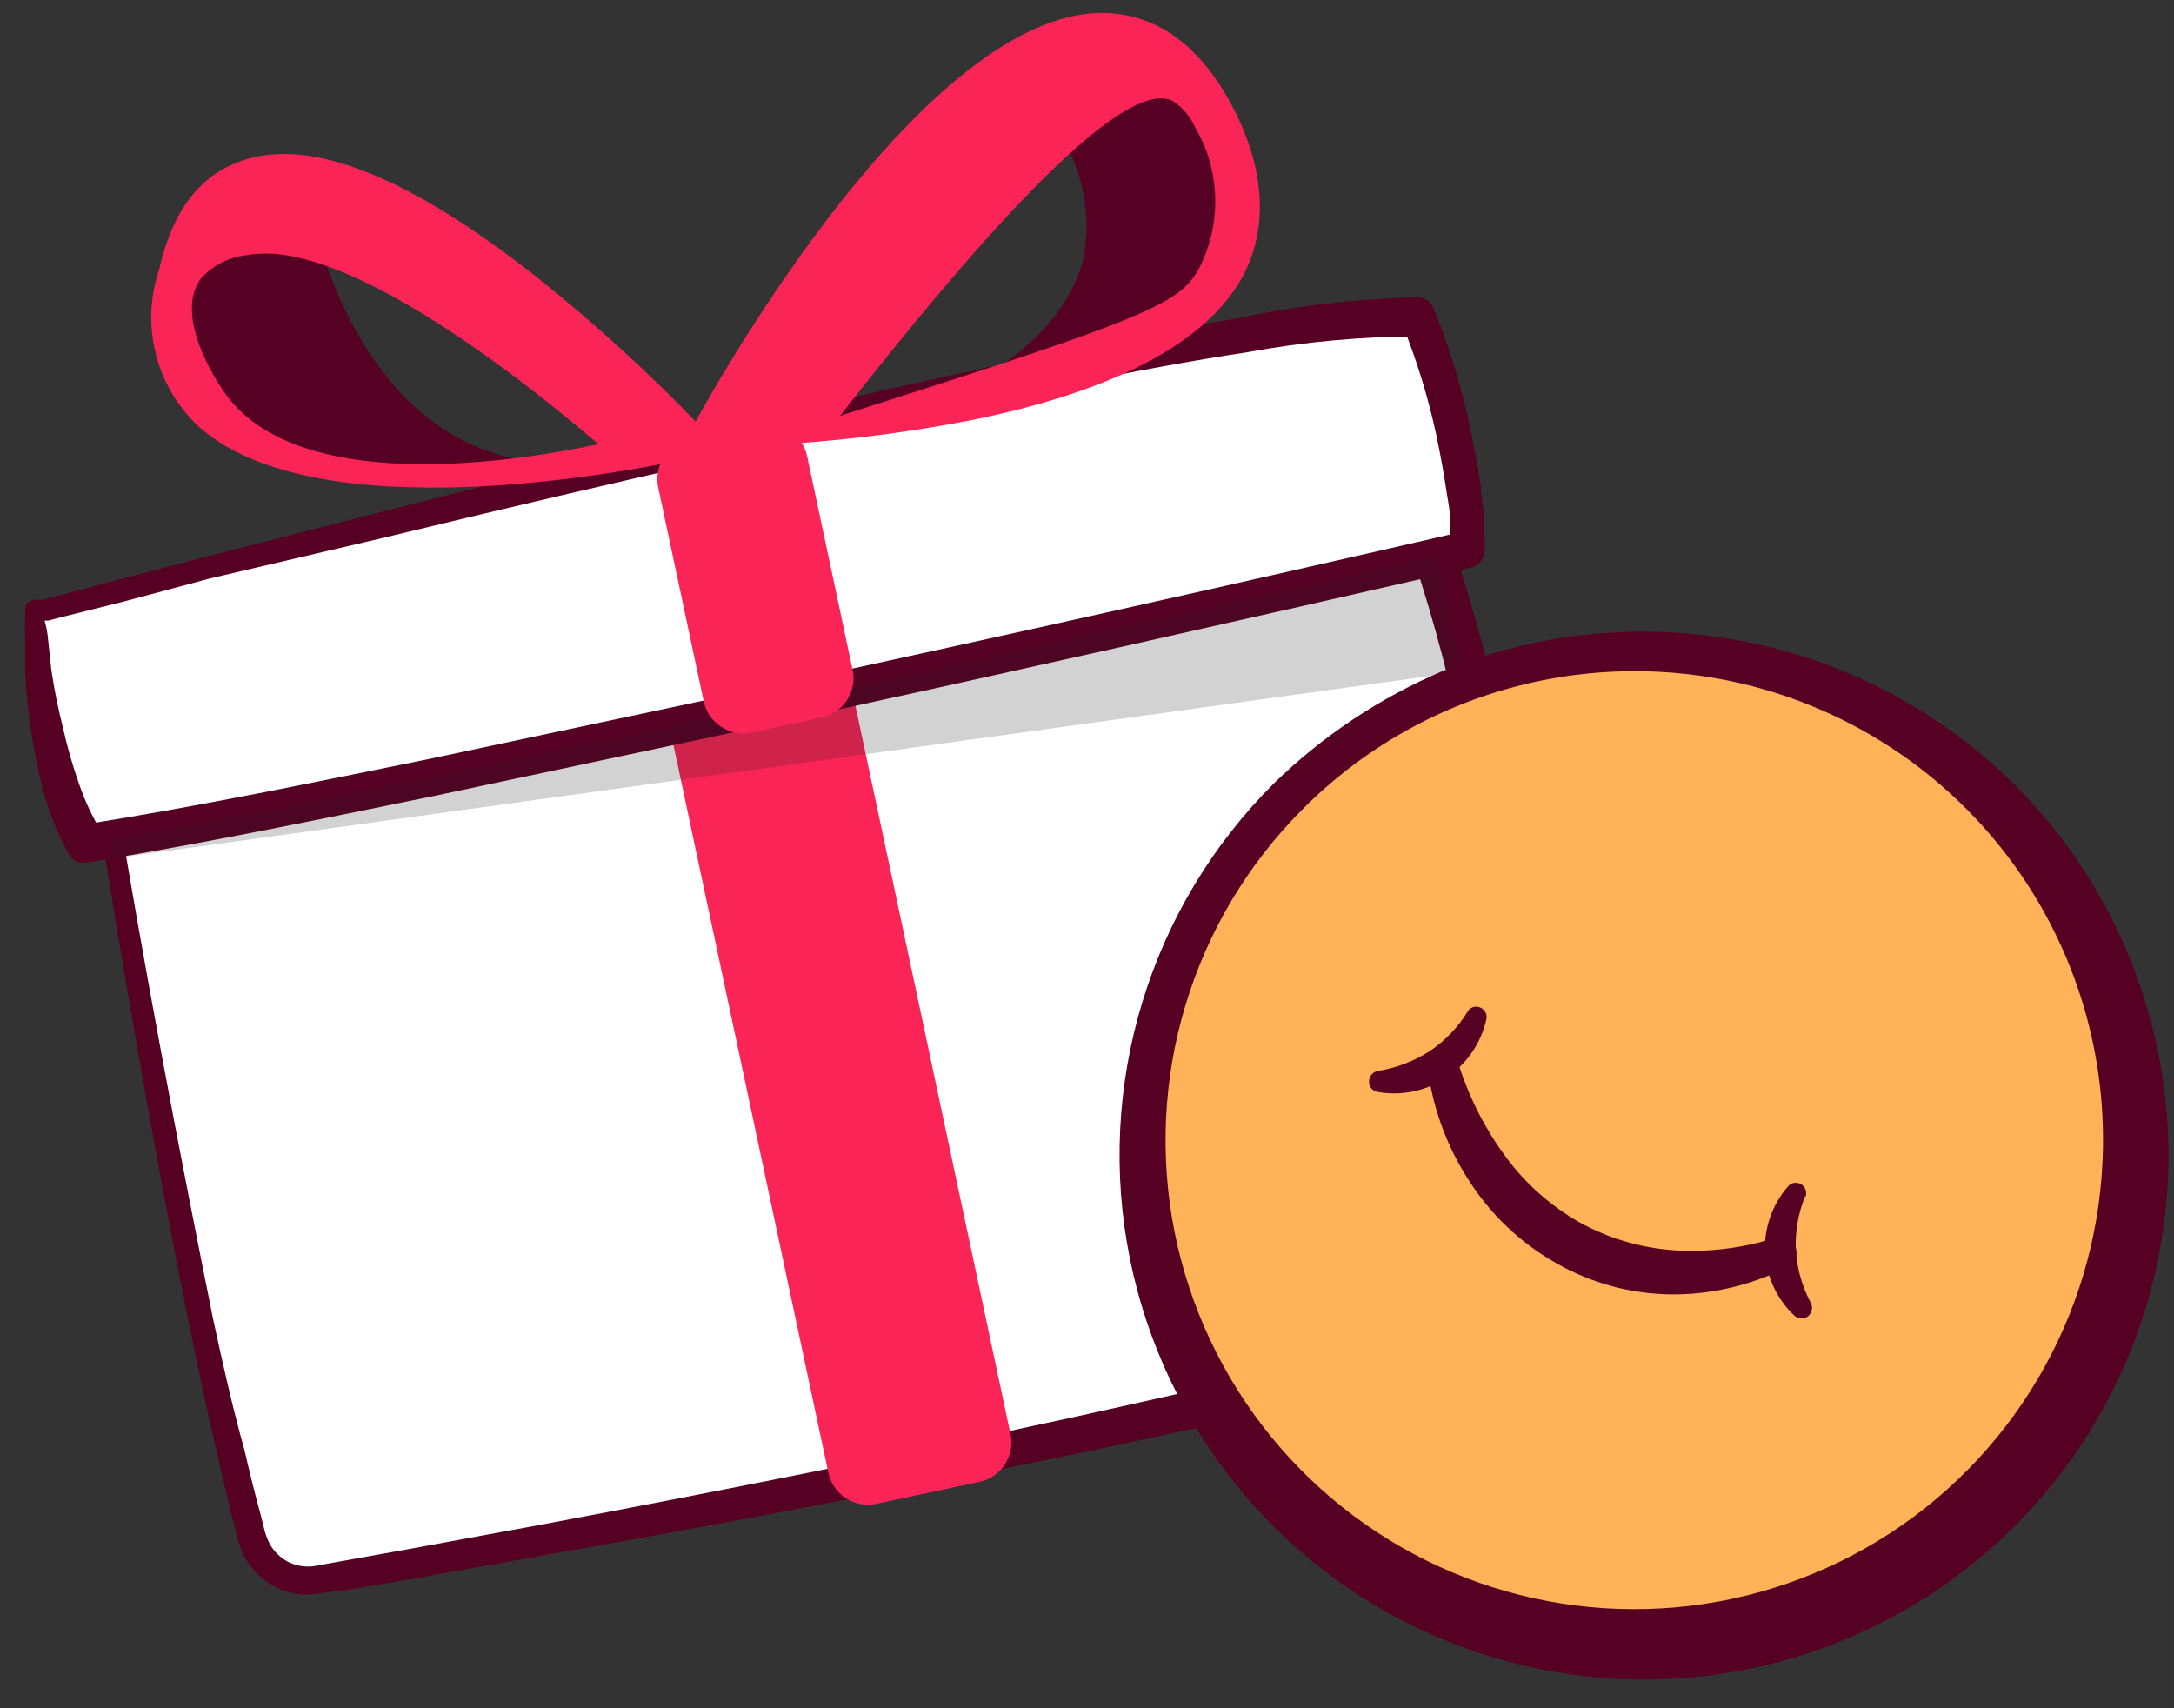
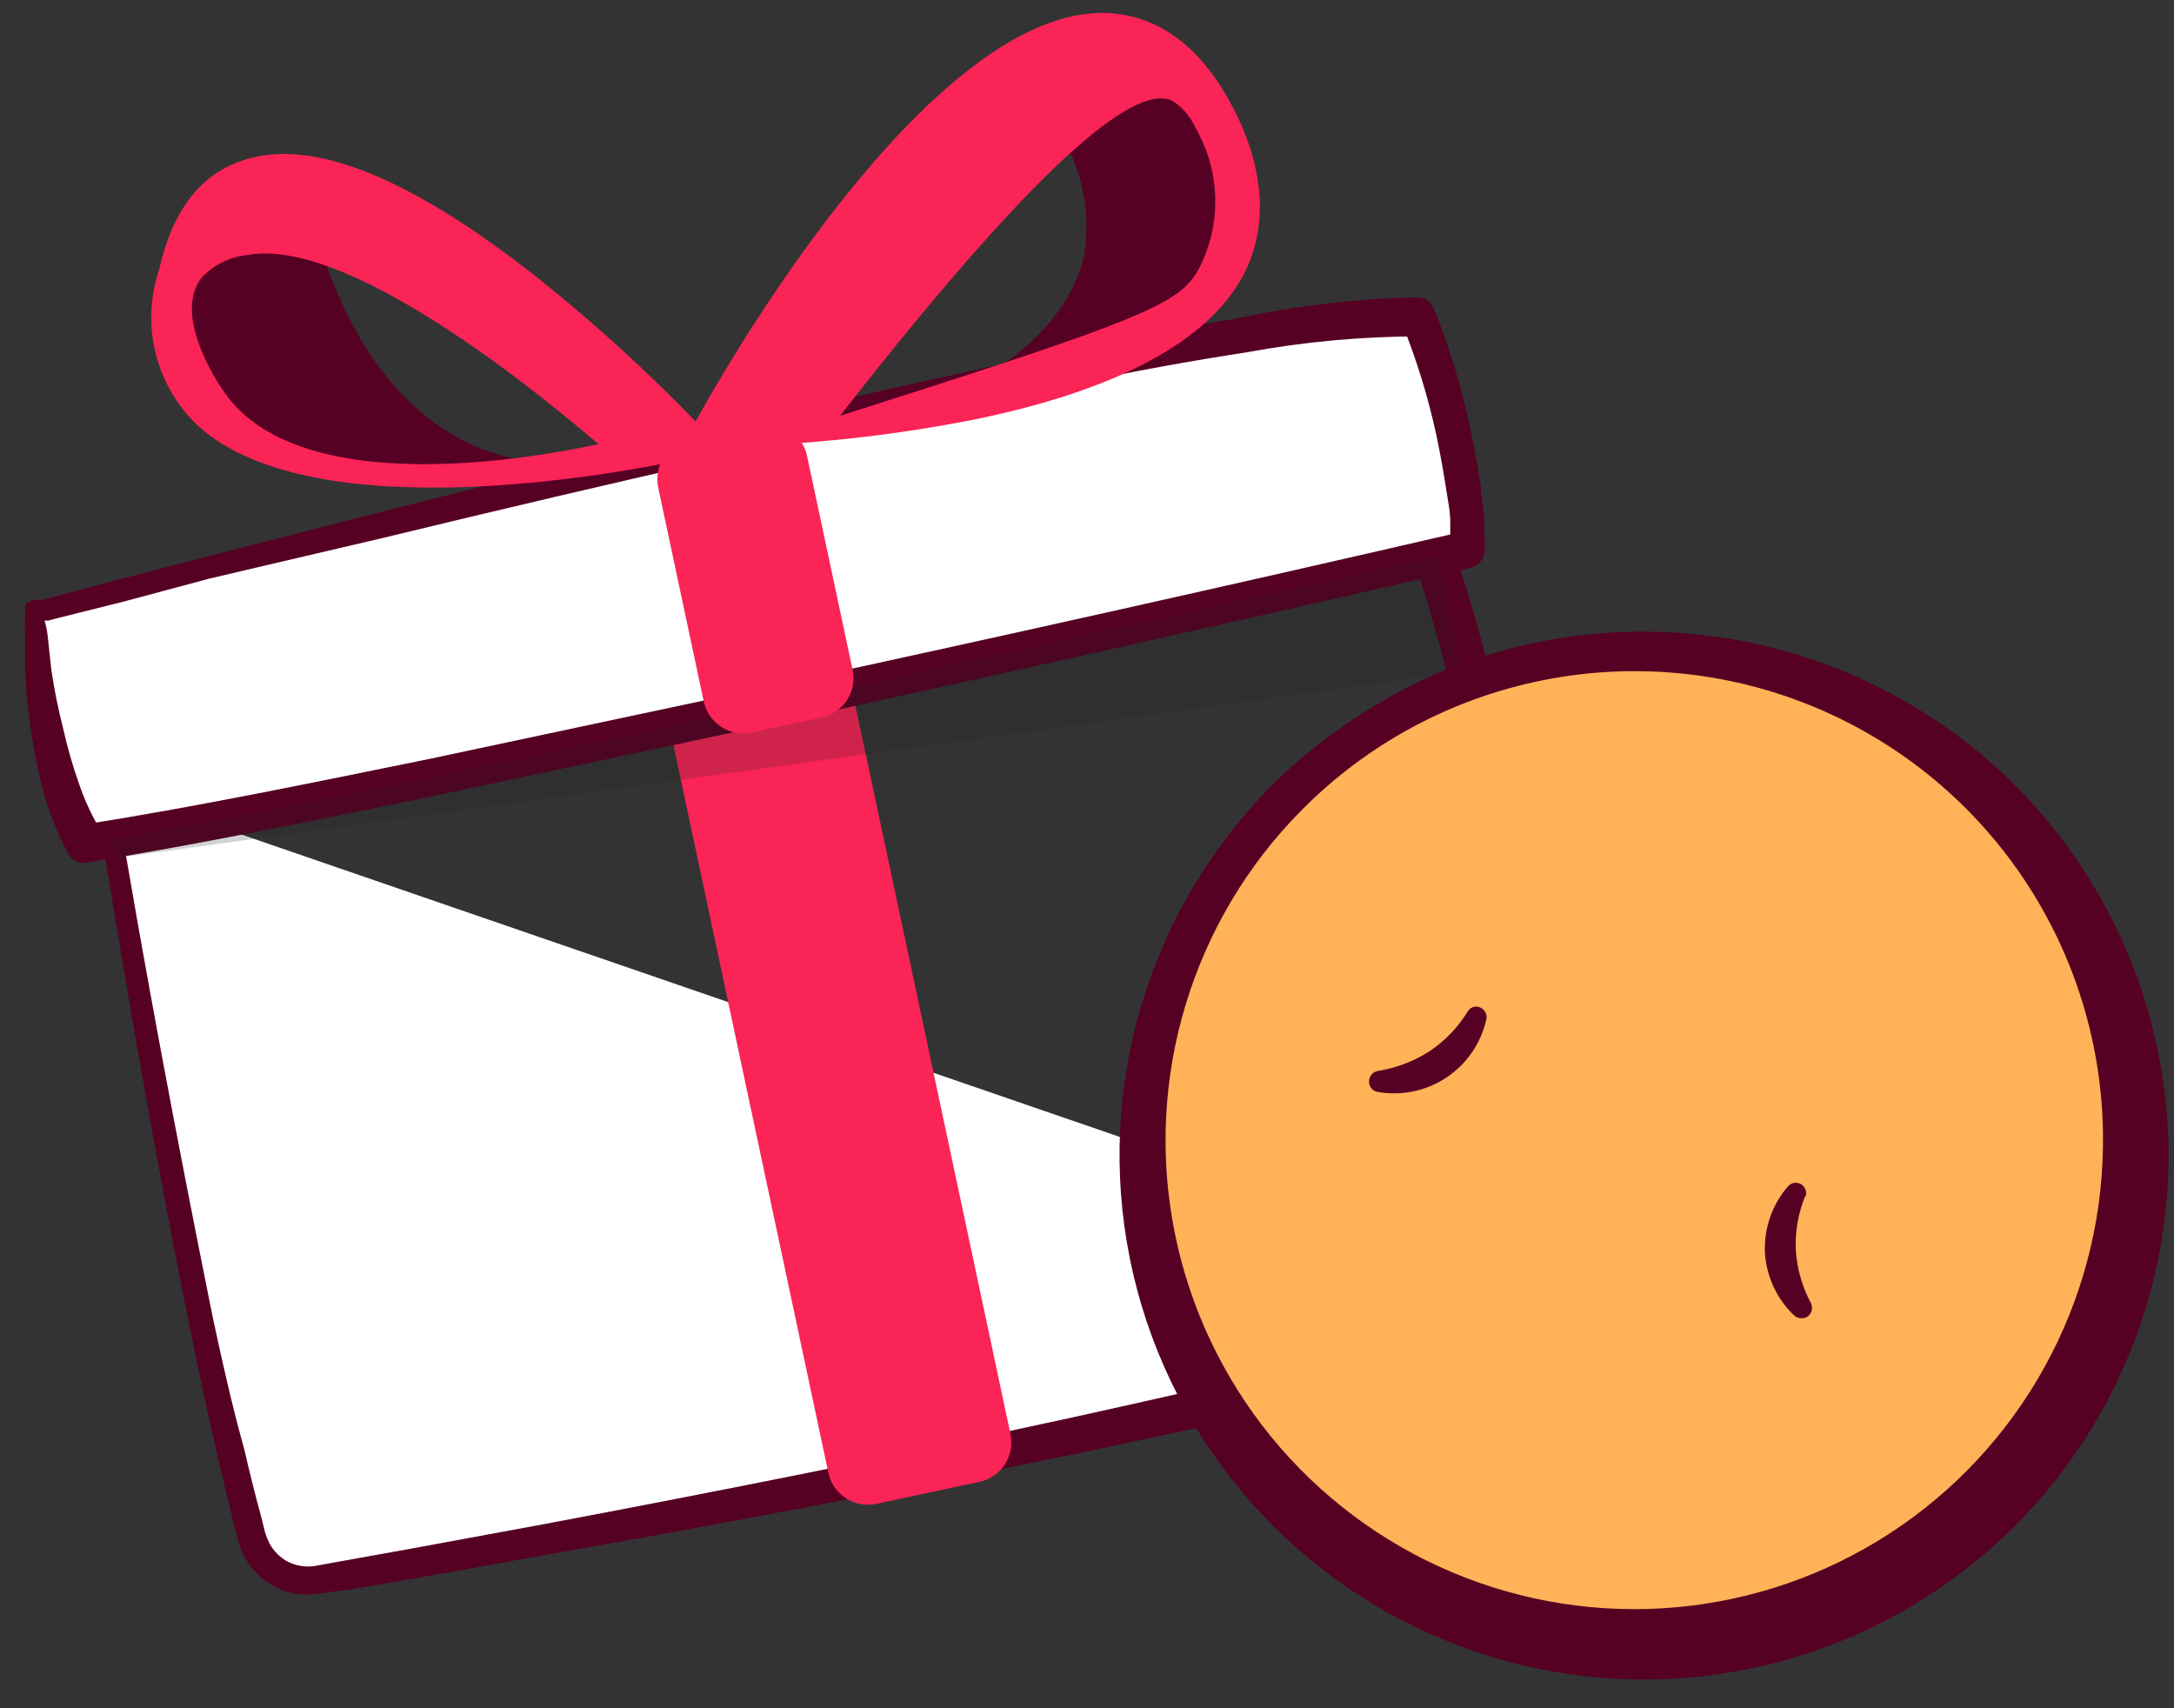
<svg xmlns="http://www.w3.org/2000/svg" width="70" height="55" viewBox="0 0 70 55" fill="none">
  <rect x="0" y="0" width="70" height="55" fill="#333333" stroke="none" />
-   <path d="M51.636 41.969C51.636 41.969 47.994 21.501 45.246 15.314L3.376 25.355C3.376 25.355 5.8 40.996 8.113 49.506C8.227 49.94 8.497 50.318 8.87 50.569C9.244 50.819 9.696 50.924 10.141 50.865C16.572 49.8 40.184 45.611 51.636 41.969Z" fill="white" />
+   <path d="M51.636 41.969L3.376 25.355C3.376 25.355 5.8 40.996 8.113 49.506C8.227 49.94 8.497 50.318 8.87 50.569C9.244 50.819 9.696 50.924 10.141 50.865C16.572 49.8 40.184 45.611 51.636 41.969Z" fill="white" />
  <path d="M51.068 41.625C51.03 41.645 50.998 41.676 50.977 41.714C50.955 41.752 50.945 41.794 50.946 41.838V41.665L50.865 41.239L50.713 40.397L50.388 38.714L49.699 35.346C49.252 33.108 48.782 30.87 48.289 28.632C47.795 26.393 47.251 24.172 46.656 21.968C46.122 19.779 45.444 17.627 44.627 15.527L45.388 15.902L3.447 25.66L3.68 25.305C4.624 31.035 5.709 36.756 6.855 42.436C7.159 43.856 7.474 45.266 7.869 46.676C8.032 47.386 8.204 48.086 8.397 48.785L8.529 49.313C8.569 49.453 8.623 49.589 8.691 49.719C8.828 49.961 9.032 50.158 9.279 50.287C9.528 50.408 9.805 50.458 10.081 50.429L11.095 50.246L13.184 49.871L17.475 49.08C23.185 48.005 28.885 46.868 34.555 45.631C37.395 45.002 40.225 44.373 43.035 43.663C44.444 43.319 45.844 42.953 47.244 42.568L49.273 41.99C49.86 41.82 50.461 41.698 51.068 41.625ZM52.204 42.314C51.41 42.657 50.597 42.955 49.77 43.207L47.67 43.795C46.25 44.17 44.84 44.526 43.42 44.86C40.58 45.55 37.74 46.148 34.89 46.757C29.19 47.934 23.473 49.026 17.738 50.033L13.387 50.814L11.237 51.179L10.141 51.321C9.691 51.379 9.233 51.294 8.833 51.078C8.437 50.866 8.11 50.546 7.89 50.155C7.783 49.964 7.705 49.759 7.656 49.546L7.514 49.009C7.342 48.299 7.17 47.589 7.007 46.879C6.673 45.459 6.378 44.039 6.084 42.608C4.928 36.898 3.954 31.157 3.041 25.457C3.031 25.38 3.049 25.301 3.092 25.236C3.135 25.171 3.2 25.123 3.275 25.102L45.084 14.624C45.234 14.589 45.392 14.608 45.53 14.678C45.668 14.749 45.775 14.867 45.834 15.01C46.69 17.171 47.402 19.387 47.964 21.643C48.542 23.875 49.07 26.116 49.567 28.358C50.064 30.599 50.581 32.841 50.987 35.093L51.646 38.48L51.971 40.164L52.123 41.016L52.204 41.442V41.685C52.249 41.893 52.249 42.107 52.204 42.314Z" fill="#560024" />
  <path d="M25.973 21.581L22.65 22.288C21.948 22.438 21.501 23.127 21.65 23.829L26.673 47.419C26.823 48.121 27.512 48.568 28.213 48.419L31.537 47.711C32.238 47.562 32.686 46.873 32.536 46.171L27.513 22.58C27.364 21.879 26.674 21.431 25.973 21.581Z" fill="#FA2457" />
  <path d="M1.125 19.665C1.125 19.665 39.12 9.675 45.642 10.243C46.108 11.411 46.481 12.615 46.757 13.843C47.128 15.107 47.293 16.422 47.244 17.738C47.244 17.738 11.957 25.852 2.768 27.201C2.717 27.161 1.196 24.879 1.125 19.665Z" fill="white" />
  <path d="M0.83 19.442C0.904 19.386 0.986 19.342 1.074 19.31H1.206H1.378L1.723 19.219L2.413 19.037L3.782 18.671L6.541 17.951L12.048 16.541C15.727 15.601 19.412 14.692 23.104 13.813C26.806 12.931 30.508 12.079 34.261 11.308C36.117 10.922 37.994 10.557 39.87 10.243C41.768 9.838 43.701 9.614 45.641 9.573C45.752 9.573 45.86 9.606 45.953 9.667C46.045 9.728 46.116 9.816 46.159 9.918C46.657 11.146 47.047 12.415 47.325 13.711C47.457 14.351 47.579 14.989 47.68 15.649C47.68 15.973 47.771 16.308 47.792 16.663C47.802 16.835 47.802 17.008 47.792 17.18C47.815 17.393 47.815 17.607 47.792 17.819C47.772 17.93 47.721 18.032 47.643 18.114C47.565 18.195 47.465 18.251 47.355 18.276C39.971 19.973 32.577 21.63 25.173 23.246L14.016 25.619C10.293 26.38 6.591 27.151 2.859 27.759C2.734 27.796 2.601 27.789 2.481 27.739C2.361 27.689 2.262 27.6 2.2 27.485C1.869 26.874 1.607 26.228 1.419 25.558C1.244 24.918 1.108 24.268 1.013 23.611C0.91 22.956 0.842 22.296 0.81 21.633V20.619C0.792 20.227 0.799 19.834 0.83 19.442ZM1.408 19.889C1.483 20.122 1.531 20.364 1.55 20.609L1.652 21.562C1.745 22.19 1.87 22.813 2.027 23.428C2.163 24.04 2.335 24.643 2.544 25.234C2.733 25.791 2.985 26.326 3.295 26.826L2.676 26.552C6.389 25.964 10.101 25.193 13.833 24.433L24.991 22.059C32.429 20.45 39.823 18.797 47.173 17.099L46.696 17.566C46.696 17.566 46.696 17.363 46.696 17.241V16.795C46.696 16.491 46.635 16.186 46.585 15.882C46.493 15.263 46.382 14.645 46.25 14.016C45.987 12.797 45.62 11.602 45.154 10.445L45.682 10.831C43.835 10.834 41.991 11.003 40.174 11.338C38.308 11.622 36.452 11.967 34.596 12.352C30.873 13.072 27.171 13.874 23.439 14.716C19.706 15.557 16.044 16.42 12.363 17.312L6.733 18.631L3.975 19.371L2.595 19.716L1.905 19.889L1.561 19.98H1.388C1.277 20 1.398 19.98 1.408 19.889Z" fill="#560024" />
  <g style="mix-blend-mode:multiply" opacity="0.2">
    <path d="M3.629 27.019C3.629 27.208 3.66 27.411 3.721 27.627L47.073 21.622C46.829 20.742 46.493 18.685 46.25 17.921C40.773 19.168 12.971 25.457 3.629 27.019Z" fill="#231F20" />
  </g>
  <path d="M33.734 3.731C34.238 4.363 34.602 5.095 34.803 5.878C35.004 6.661 35.037 7.478 34.9 8.275C34.18 11.257 30.245 13.762 25.356 13.529L35.499 11.287C36.455 11.1 37.349 10.674 38.095 10.048C38.842 9.422 39.418 8.616 39.769 7.707C40.043 6.868 40.094 5.972 39.916 5.107C39.738 4.243 39.338 3.44 38.754 2.777L33.734 3.731Z" fill="#560024" />
  <path d="M10.06 6.936C10.06 6.936 11.48 14.543 17.596 14.898C16.927 15.152 12.718 16.673 9.188 14.665C7.707 13.823 4.968 11.571 5.851 9.391C6.662 7.392 9.918 6.946 10.06 6.936Z" fill="#560024" />
  <path d="M31.614 13.458C28.792 14.032 25.922 14.341 23.043 14.381H21.958L22.455 13.468C23.185 12.139 29.758 0.505 35.438 0.414C37.203 0.414 38.653 1.428 39.728 3.518C40.803 5.607 40.884 7.707 39.728 9.36C38.217 11.531 34.9 12.758 31.614 13.458ZM27.049 13.387L29.808 12.505C37.101 10.162 38.014 9.675 38.582 8.691C38.958 7.98 39.147 7.184 39.129 6.38C39.111 5.576 38.888 4.79 38.48 4.096C38.323 3.74 38.061 3.439 37.73 3.234C36.675 2.777 33.987 4.502 27.049 13.387Z" fill="#FA2457" />
  <path d="M21.907 14.817C20.244 15.172 10.202 17.13 6.399 13.732C5.72 13.1 5.238 12.284 5.013 11.384C4.788 10.484 4.829 9.538 5.131 8.66C5.587 6.632 6.581 5.475 8.072 5.09C10.253 4.512 13.357 5.82 17.323 8.954C19.151 10.415 20.883 11.994 22.506 13.681L23.246 14.472L22.12 14.726L21.907 14.817ZM7.951 8.214C7.386 8.273 6.863 8.536 6.48 8.954C5.608 10.101 6.855 12.17 7.372 12.829C10.141 16.328 18.418 14.472 19.27 14.3C18.134 13.336 11.389 7.555 7.951 8.214Z" fill="#FA2457" />
  <path d="M24.446 13.68L22.194 14.159C21.492 14.309 21.045 14.998 21.194 15.7L22.66 22.584C22.809 23.286 23.499 23.733 24.2 23.584L26.452 23.104C27.154 22.955 27.601 22.265 27.452 21.564L25.986 14.679C25.837 13.978 25.147 13.53 24.446 13.68Z" fill="#FA2457" />
  <path d="M52.772 52.964C61.606 52.964 68.767 45.803 68.767 36.969C68.767 28.135 61.606 20.974 52.772 20.974C43.938 20.974 36.777 28.135 36.777 36.969C36.777 45.803 43.938 52.964 52.772 52.964Z" fill="#FFB258" />
  <path d="M69.822 36.969C69.858 39.757 69.203 42.51 67.916 44.983C66.63 47.456 64.751 49.572 62.447 51.142C60.144 52.712 57.487 53.687 54.715 53.981C51.943 54.275 49.141 53.878 46.559 52.825C43.978 51.773 41.697 50.097 39.92 47.949C38.144 45.8 36.927 43.246 36.378 40.512C35.829 37.779 35.966 34.953 36.775 32.285C37.584 29.617 39.041 27.191 41.016 25.224C42.578 23.701 44.407 22.481 46.412 21.623C49.462 20.364 52.812 20.02 56.054 20.632C59.295 21.244 62.289 22.787 64.669 25.071C66.267 26.619 67.545 28.466 68.429 30.508C69.313 32.549 69.786 34.745 69.822 36.969ZM67.712 36.969C67.768 33.955 66.918 30.993 65.274 28.465C63.63 25.938 61.266 23.962 58.487 22.792C55.709 21.621 52.643 21.311 49.686 21.9C46.729 22.489 44.017 23.95 41.899 26.096C40.162 27.849 38.881 30.002 38.17 32.366C37.458 34.729 37.337 37.231 37.817 39.652C38.298 42.074 39.364 44.34 40.924 46.253C42.483 48.166 44.488 49.667 46.763 50.626C49.038 51.584 51.513 51.969 53.971 51.749C56.429 51.528 58.796 50.708 60.864 49.36C62.931 48.012 64.637 46.178 65.831 44.017C67.025 41.857 67.671 39.437 67.712 36.969Z" fill="#560024" />
-   <path d="M46.98 34.312C47.318 35.364 47.825 36.354 48.481 37.243C49.115 38.105 49.924 38.824 50.855 39.353C51.791 39.871 52.83 40.179 53.898 40.255C54.995 40.326 56.095 40.191 57.143 39.86C57.269 39.809 57.409 39.809 57.533 39.862C57.658 39.914 57.757 40.014 57.808 40.139C57.859 40.264 57.858 40.404 57.806 40.529C57.754 40.653 57.654 40.752 57.529 40.803C56.384 41.382 55.119 41.68 53.837 41.675C52.523 41.666 51.233 41.316 50.094 40.661C48.958 40.017 47.997 39.105 47.295 38.004C46.6 36.931 46.15 35.719 45.976 34.454C45.962 34.319 46 34.185 46.084 34.079C46.167 33.973 46.289 33.903 46.422 33.886C46.538 33.871 46.656 33.897 46.754 33.96C46.852 34.023 46.925 34.119 46.96 34.23L46.98 34.312Z" fill="#560024" />
  <path d="M58.127 38.501C57.9 39.056 57.796 39.655 57.823 40.255C57.862 40.851 58.028 41.432 58.31 41.959C58.349 42.04 58.355 42.133 58.327 42.218C58.298 42.304 58.238 42.374 58.158 42.416C58.096 42.441 58.029 42.45 57.963 42.441C57.897 42.432 57.835 42.406 57.782 42.365C57.218 41.835 56.877 41.109 56.829 40.336C56.792 39.545 57.065 38.77 57.59 38.176C57.652 38.115 57.736 38.081 57.823 38.081C57.91 38.081 57.994 38.115 58.056 38.176C58.101 38.222 58.132 38.28 58.146 38.342C58.16 38.405 58.157 38.47 58.138 38.531L58.127 38.501Z" fill="#560024" />
  <path d="M47.863 32.8C47.696 33.573 47.236 34.25 46.579 34.689C45.922 35.129 45.12 35.295 44.343 35.153C44.3 35.144 44.258 35.126 44.222 35.1C44.185 35.074 44.155 35.042 44.131 35.004C44.107 34.966 44.092 34.924 44.084 34.88C44.077 34.836 44.079 34.791 44.09 34.748C44.103 34.683 44.136 34.624 44.183 34.577C44.229 34.53 44.289 34.498 44.353 34.484C44.945 34.39 45.511 34.176 46.017 33.855C46.523 33.52 46.949 33.076 47.264 32.557C47.287 32.521 47.316 32.49 47.352 32.465C47.386 32.441 47.426 32.424 47.468 32.416C47.51 32.407 47.553 32.407 47.594 32.416C47.636 32.424 47.675 32.441 47.711 32.466C47.766 32.5 47.81 32.551 47.837 32.61C47.864 32.67 47.873 32.736 47.863 32.8Z" fill="#560024" />
</svg>